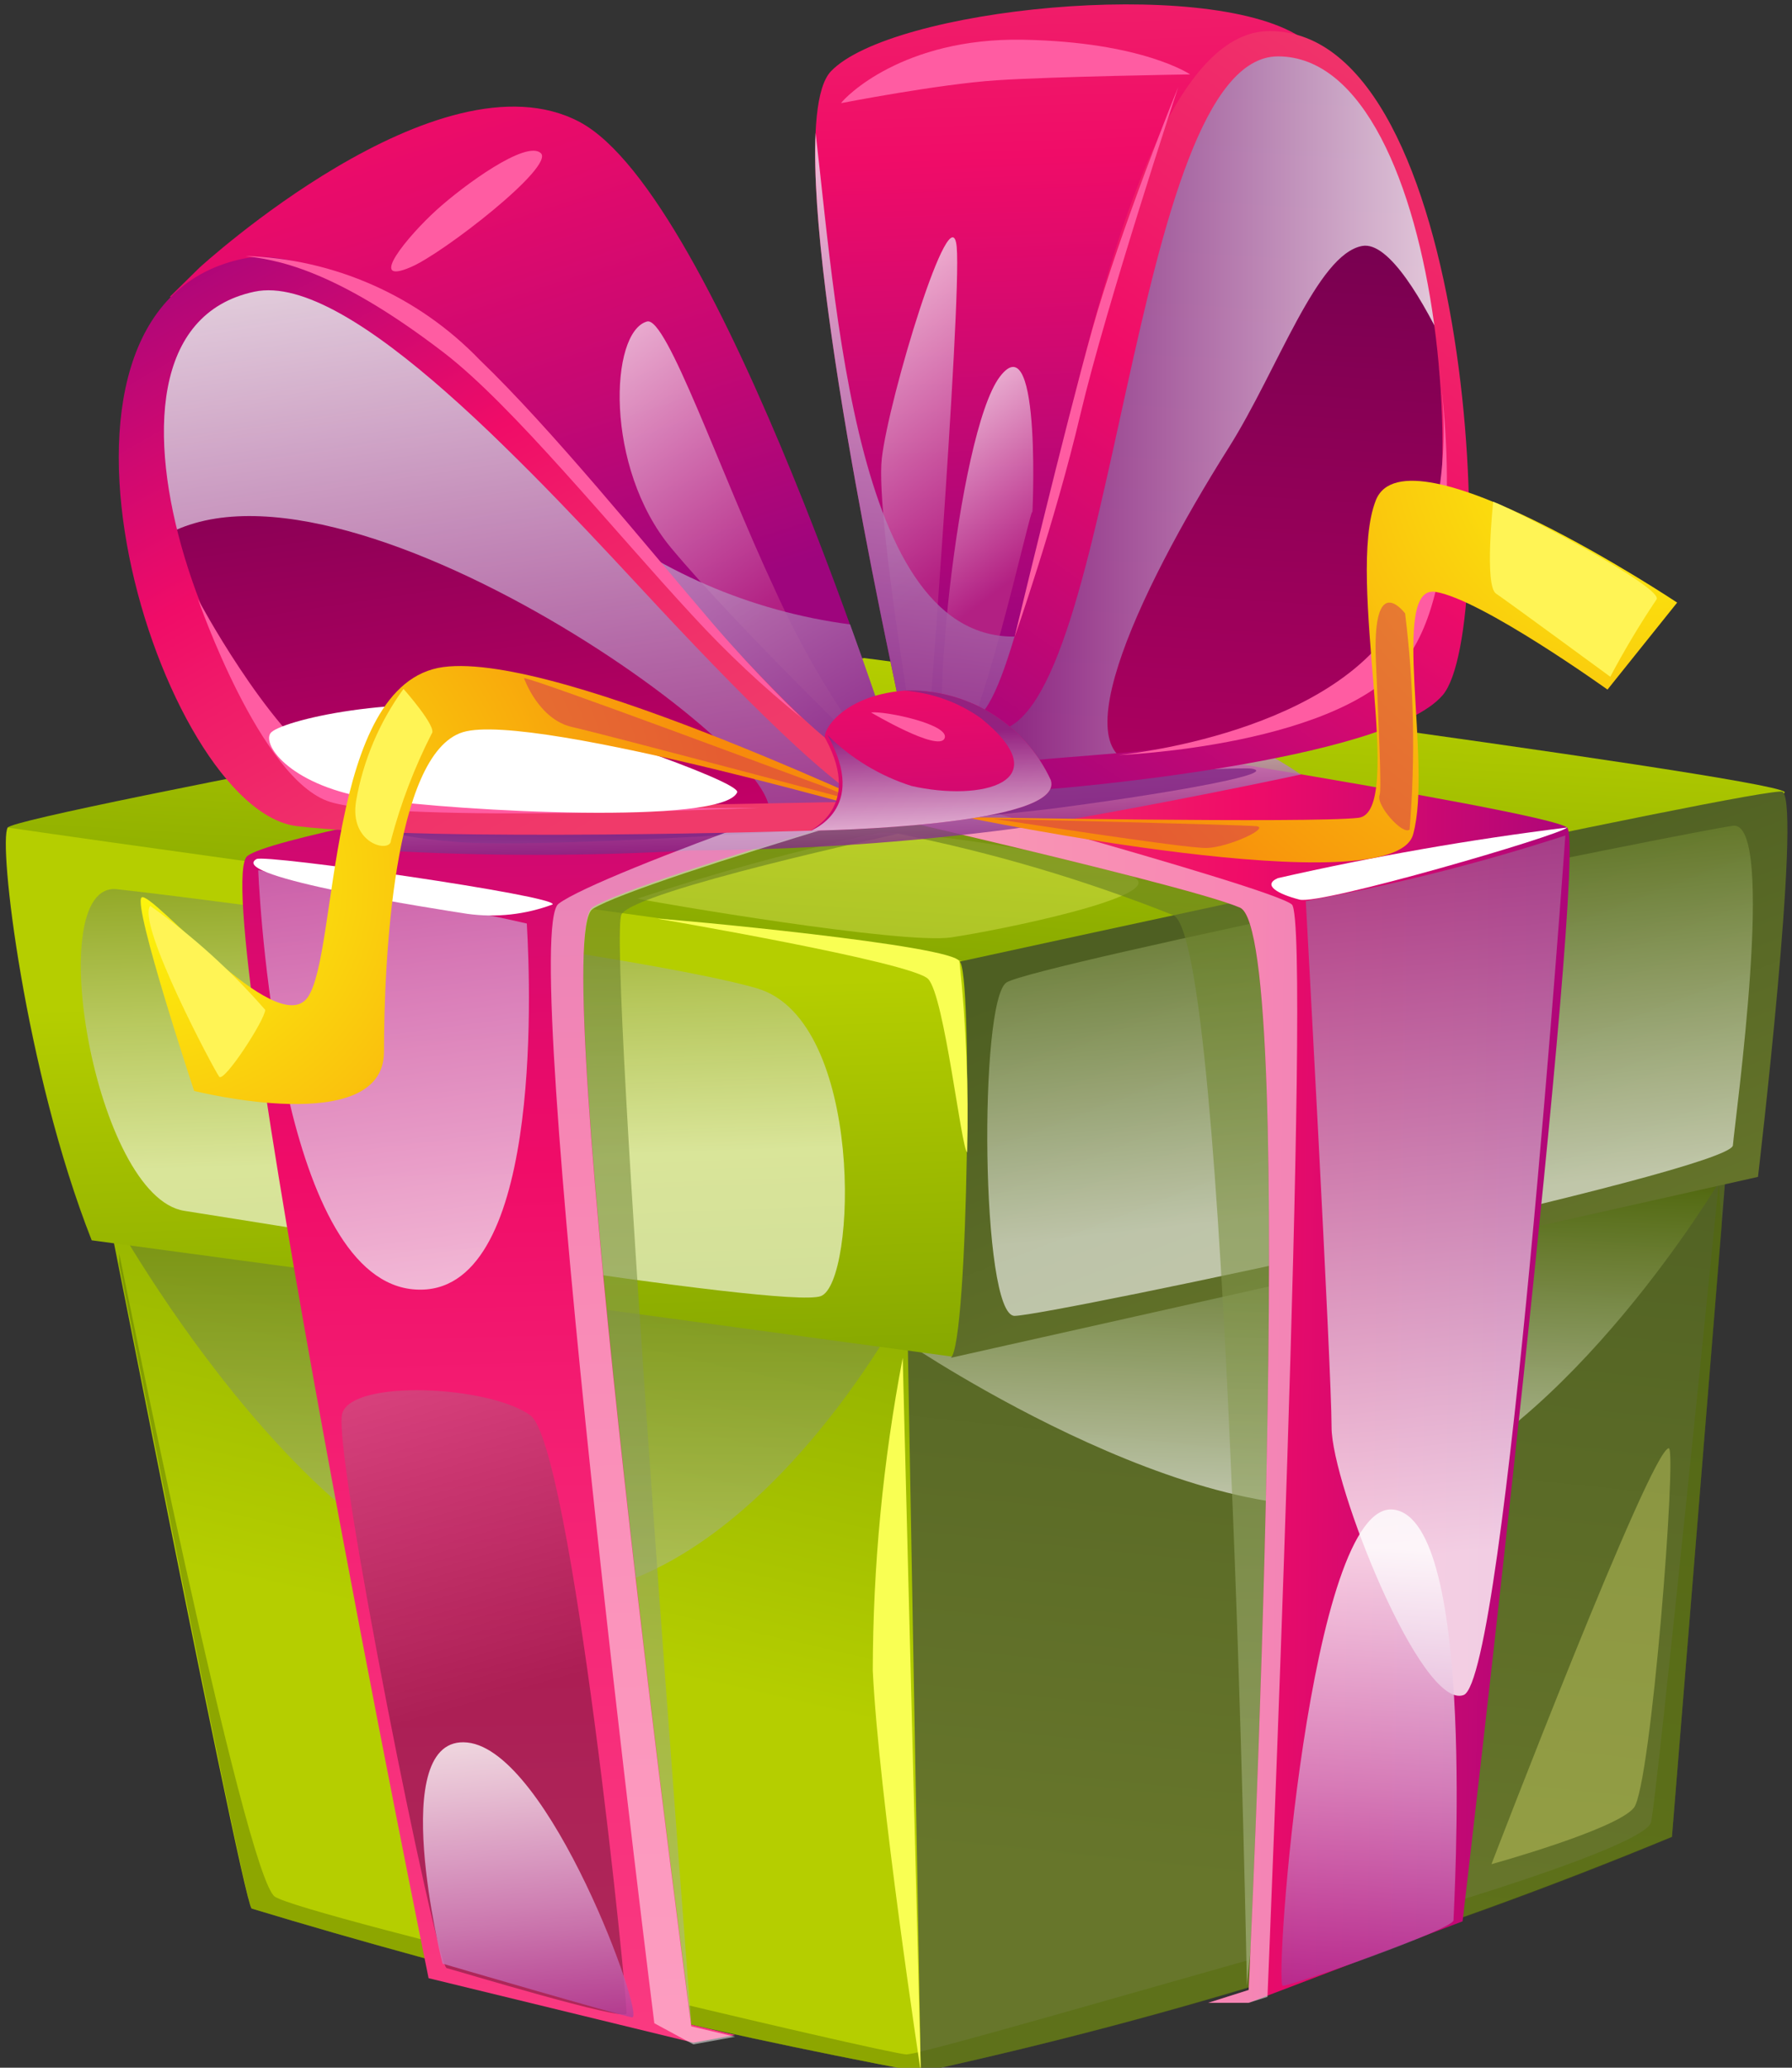
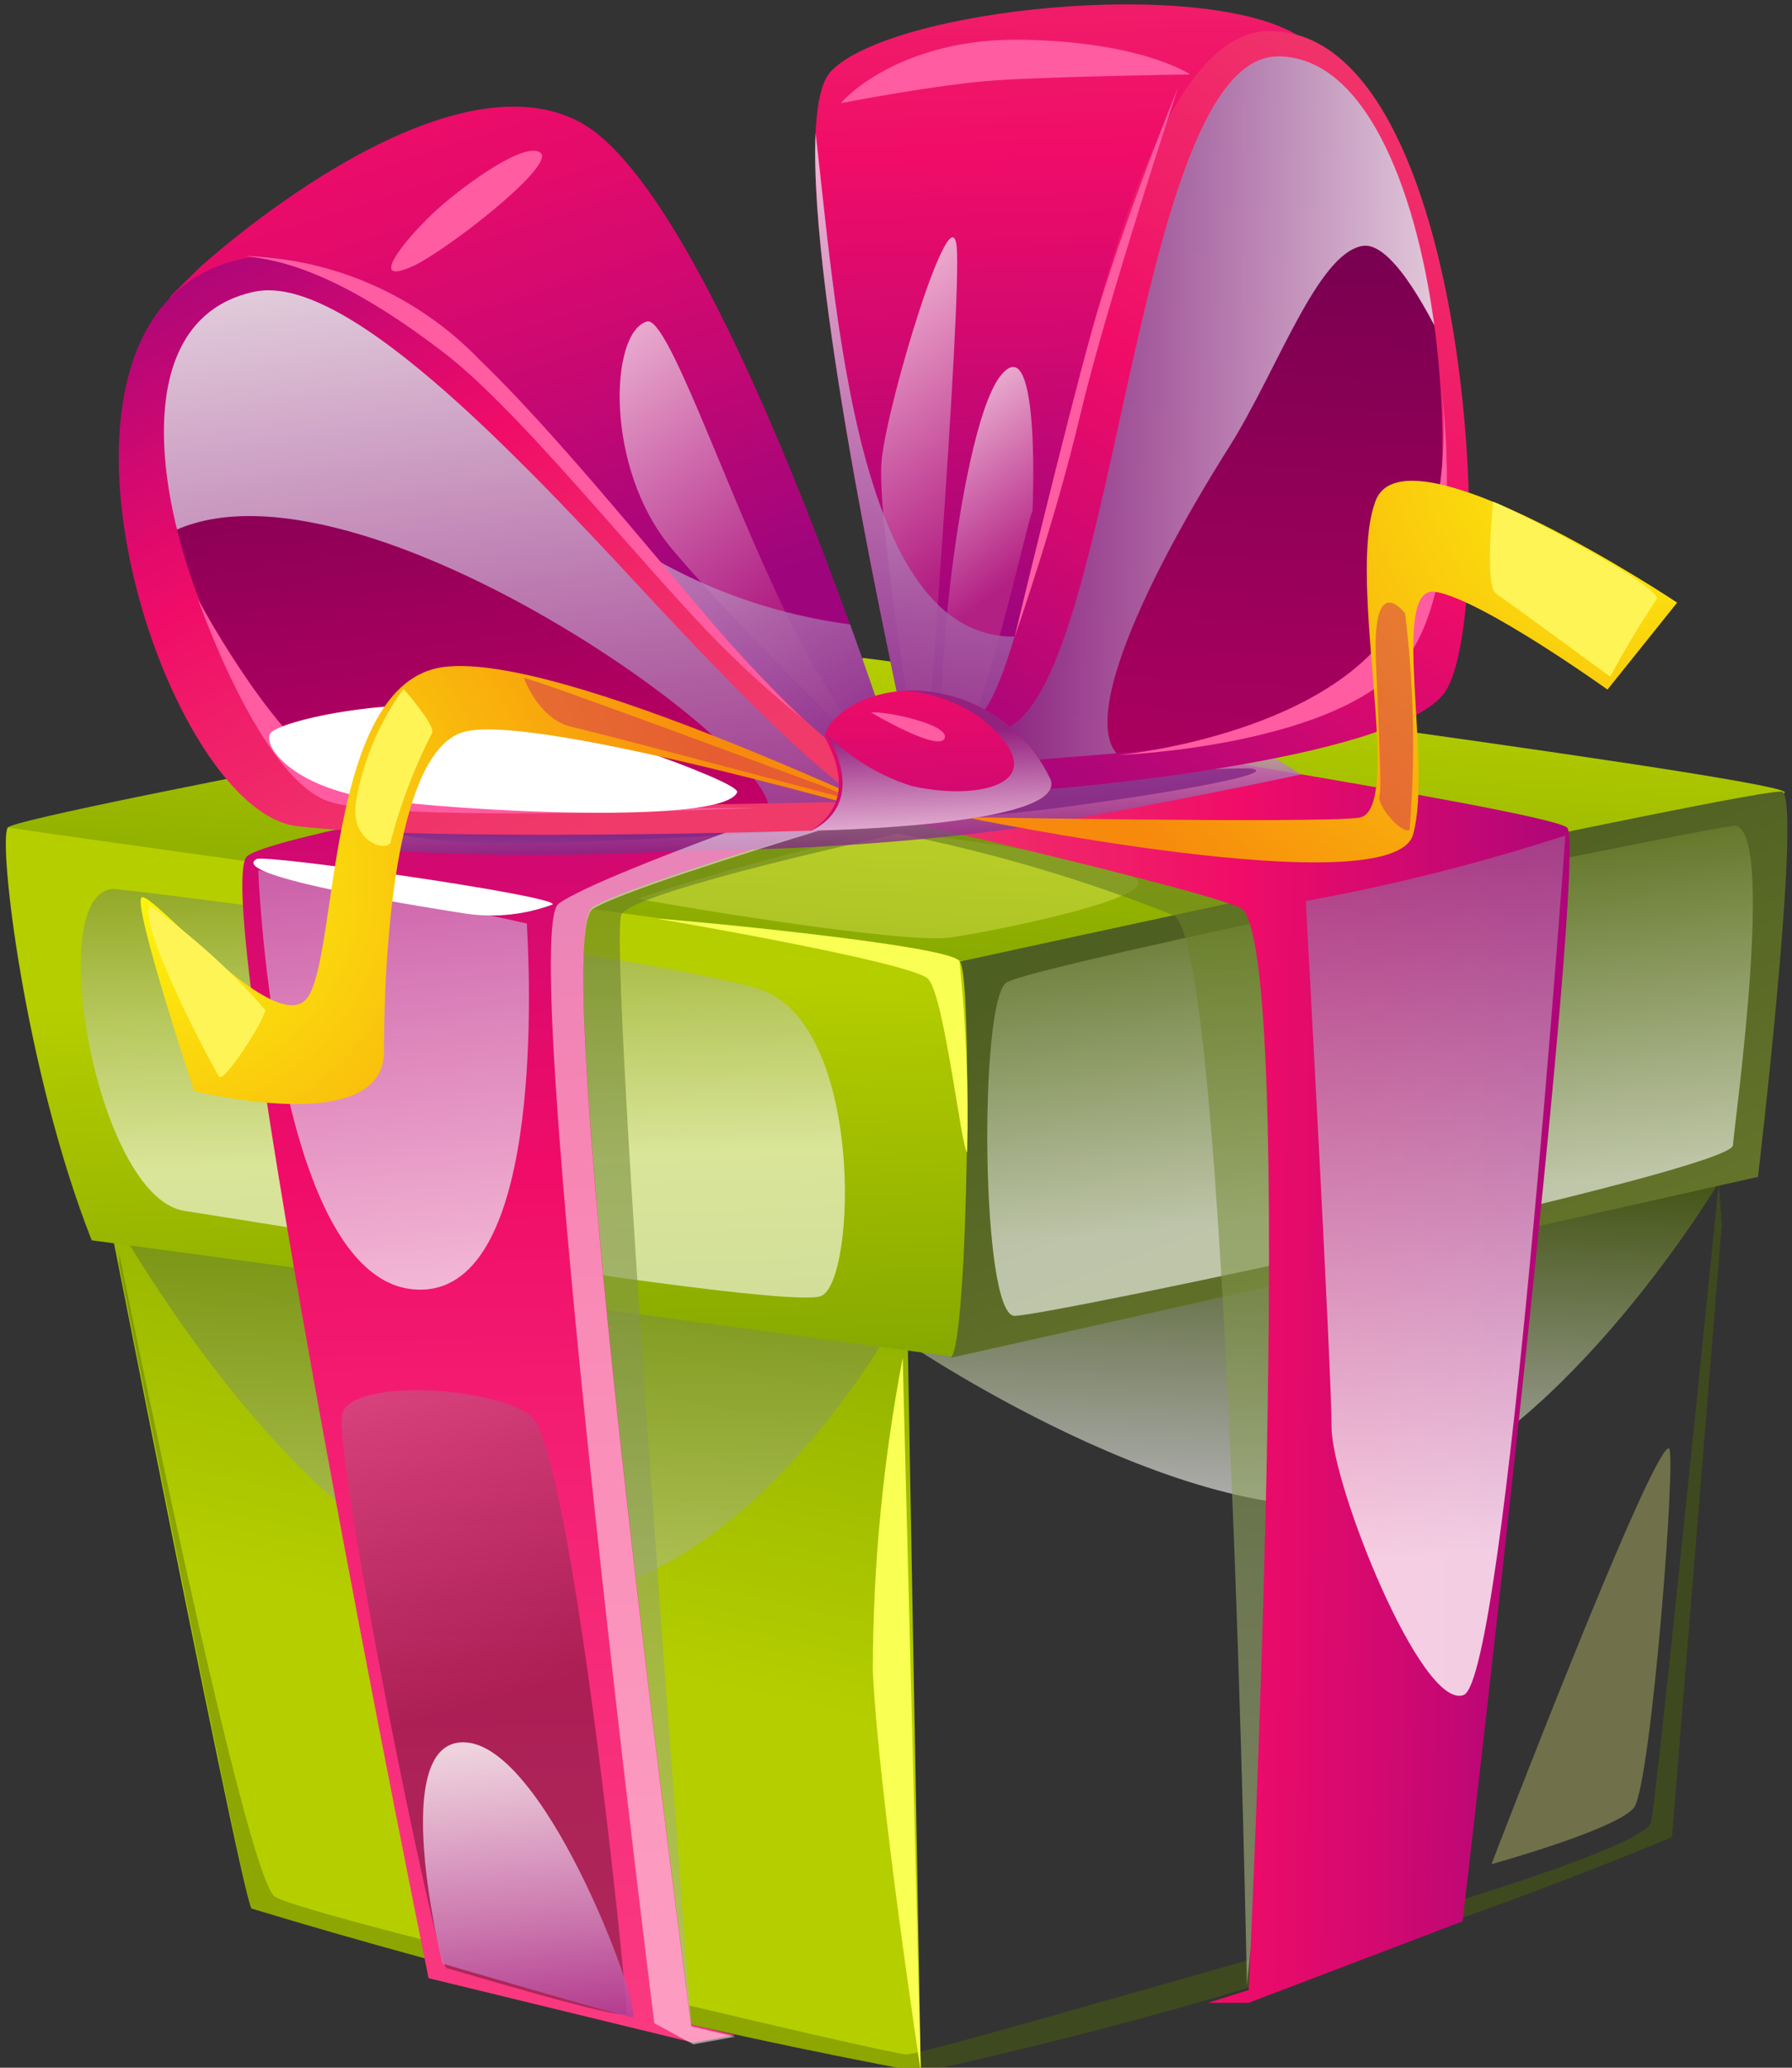
<svg xmlns="http://www.w3.org/2000/svg" width="117" height="135" viewBox="0 0 117 135" fill="none">
  <rect x="0" y="0" width="117" height="135" fill="#333333" stroke="none" />
-   <path d="M60.121 135.287C76.894 131.624 93.305 126.482 109.161 119.922L113.369 68.081L56.983 59.482L60.121 135.287Z" fill="url(#paint0_linear_5860_274)" />
  <path style="mix-blend-mode:multiply" opacity="0.6" d="M59.644 85.142L112.277 77.109C112.277 77.109 102.496 93.56 91.169 97.588C79.842 101.616 59.325 87.745 59.325 87.745L59.644 85.142Z" fill="url(#paint1_linear_5860_274)" />
  <path d="M3.849 62.876C3.849 62.876 15.768 123.973 16.427 124.606C30.786 128.954 45.372 132.52 60.121 135.287L58.757 59.12L3.849 62.876Z" fill="url(#paint2_linear_5860_274)" />
  <g style="mix-blend-mode:multiply" opacity="0.4">
    <path d="M112.413 79.983L109.161 119.945C93.312 126.518 76.899 131.652 60.121 135.287C45.37 132.531 30.783 128.965 16.427 124.606C16.063 124.244 11.332 100.462 7.784 82.54C7.784 82.088 7.784 81.839 7.784 81.839C7.784 81.839 15.995 122.57 17.951 123.837C19.907 125.104 58.029 134.133 59.189 134.133C59.496 134.094 59.8 134.034 60.099 133.952C64.375 132.933 80.751 128.114 86.688 126.552C93.33 124.81 107.409 120.533 107.796 118.972C108.183 117.41 112.231 77.109 112.231 77.109C112.231 77.109 112.277 78.173 112.413 79.983Z" fill="#4F6A00" />
  </g>
  <path style="mix-blend-mode:multiply" opacity="0.6" d="M6.965 78.716C6.965 78.716 20.067 102.906 34.123 104.196C48.18 105.485 58.757 85.731 58.757 85.731L6.965 78.716Z" fill="url(#paint3_linear_5860_274)" />
  <path d="M57.915 64.438C57.915 64.438 117.622 52.739 116.507 51.698C115.393 50.657 56.414 42.963 56.414 42.963C56.414 42.963 1.165 53.123 0.506 54.029C-0.154 54.934 57.915 64.438 57.915 64.438Z" fill="url(#paint4_linear_5860_274)" />
  <g style="mix-blend-mode:soft-light" opacity="0.3">
    <path d="M41.629 58.667C42.698 58.916 58.893 61.677 62.1 61.202C65.307 60.727 76.18 58.509 74.064 57.287C71.949 56.065 60.076 54.209 57.369 54.368C52.049 55.519 46.794 56.954 41.629 58.667Z" fill="#FFFE84" />
  </g>
  <path d="M5.987 80.979L40.356 85.618L62.078 88.559C67.241 88.152 67.673 64.438 62.646 62.695C57.574 61.903 14.585 56.088 0.506 54.029C-0.131 54.956 1.62 69.891 5.987 80.979Z" fill="url(#paint5_linear_5860_274)" />
  <path style="mix-blend-mode:multiply" opacity="0.6" d="M49.431 64.528C42.403 62.469 12.561 58.577 7.625 58.056C2.689 57.536 6.192 78.15 12.037 79.055C17.883 79.96 51.251 85.504 53.593 84.622C55.936 83.739 56.459 66.61 49.431 64.528Z" fill="url(#paint6_linear_5860_274)" />
  <path d="M62.078 88.65L114.779 76.838C114.779 76.838 117.622 52.739 116.394 51.698C115.757 51.177 62.646 62.786 62.646 62.786C63.511 63.035 63.237 87.767 62.078 88.65Z" fill="url(#paint7_linear_5860_274)" />
  <path style="mix-blend-mode:multiply" opacity="0.6" d="M65.717 64.143C63.897 65.32 64.034 85.912 66.24 85.912C68.446 85.912 113.005 76.453 113.141 74.779C113.278 73.104 116.007 53.531 113.141 53.915C110.275 54.3 67.536 62.989 65.717 64.143Z" fill="url(#paint8_linear_5860_274)" />
  <path style="mix-blend-mode:multiply" opacity="0.6" d="M58.643 54.436C58.643 54.436 41.561 58.124 40.583 59.686C39.605 61.247 45.132 132.096 45.132 132.096C45.132 132.096 27.095 64.732 32.349 59.482C37.603 54.232 57.551 50.431 57.551 50.431C57.551 50.431 88.235 55.296 88.235 59.754C88.235 64.211 81.411 129.652 81.411 129.652C81.411 129.652 80.183 61.428 76.612 59.754C70.798 57.44 64.783 55.66 58.643 54.436Z" fill="url(#paint9_linear_5860_274)" />
  <path d="M81.525 130.761H78.886L81.525 129.924C81.525 129.924 84.868 60.93 80.956 59.256C77.044 57.581 47.998 51.087 47.998 51.087L63.237 47.036C63.237 47.036 100.881 52.874 102.314 54.029C103.747 55.183 95.491 125.443 95.491 125.443L81.525 130.761Z" fill="url(#paint10_linear_5860_274)" />
  <g style="mix-blend-mode:soft-light" opacity="0.5">
-     <path d="M81.525 130.761H78.886L81.525 129.924C81.525 129.924 84.868 60.93 80.956 59.256C77.044 57.581 47.998 51.087 47.998 51.087L55.709 50.544C55.709 50.544 83.003 57.898 84.345 59.052C85.687 60.206 82.753 130.376 82.753 130.376L81.525 130.761Z" fill="white" />
-   </g>
+     </g>
  <path d="M63.237 47.036C61.281 47.036 18.838 53.825 16.154 55.884C13.47 57.943 27.982 129.154 27.982 129.154L45.269 133.363L47.998 132.865L45.132 132.187C45.132 132.187 35.624 61.179 38.695 59.233C41.766 57.287 68.264 49.752 68.264 49.752L63.237 47.036Z" fill="url(#paint11_linear_5860_274)" />
  <path style="mix-blend-mode:multiply" opacity="0.8" d="M34.396 60.297C34.669 65.003 35.329 84.69 27.14 84.192C18.497 83.694 17.019 60.274 16.86 56.834C16.86 56.699 20.658 57.83 24.707 58.577C27.965 58.982 31.199 59.556 34.396 60.297Z" fill="url(#paint12_linear_5860_274)" />
  <path style="mix-blend-mode:multiply" opacity="0.8" d="M28.028 51.562C27.709 51.562 19.18 54.775 24.889 55.522C31.608 55.91 38.344 55.91 45.064 55.522C52.154 55.496 59.234 55.02 66.263 54.096C74.997 52.716 84.937 50.566 84.937 50.566C81.409 48.155 77.324 46.676 73.064 46.267C66.035 45.588 28.028 51.562 28.028 51.562Z" fill="url(#paint13_linear_5860_274)" />
  <path style="mix-blend-mode:multiply" opacity="0.8" d="M25.139 53.825C25.139 53.825 23.956 54.504 29.915 54.979C35.875 55.454 60.986 53.825 69.311 52.716C77.635 51.607 83.458 50.453 81.707 50.182C79.955 49.91 27.573 53.078 25.139 53.825Z" fill="url(#paint14_linear_5860_274)" />
  <g style="mix-blend-mode:soft-light" opacity="0.5">
    <path d="M63.056 49.299C61.099 49.299 39.15 56.97 36.466 59.007C33.782 61.043 42.721 132.096 42.721 132.096L45.269 133.476L47.998 132.979L45.132 132.3C45.132 132.3 35.624 61.292 38.695 59.346C41.766 57.4 68.264 49.865 68.264 49.865L63.056 49.299Z" fill="white" />
  </g>
  <path d="M58.939 88.65L60.121 135.287C60.121 135.287 57.369 117.184 56.983 109.061C56.998 102.211 57.653 95.378 58.939 88.65Z" fill="#F9FF53" />
  <path d="M13.015 17.484C13.015 17.484 28.664 3.115 37.831 7.957C46.997 12.8 58.757 50.34 58.757 50.34L55.095 51.313C55.095 51.313 30.416 22.553 20.635 20.788C17.477 20.156 14.289 19.688 11.082 19.385L13.015 17.484Z" fill="url(#paint15_linear_5860_274)" />
  <path style="mix-blend-mode:multiply" opacity="0.8" d="M57.369 49.865C54.665 46.31 52.376 42.461 50.546 38.392C46.997 30.789 43.517 20.629 42.243 20.991C39.81 21.67 39.446 30.518 43.813 35.767C48.18 41.017 57.369 49.865 57.369 49.865Z" fill="url(#paint16_linear_5860_274)" />
  <path style="mix-blend-mode:multiply" opacity="0.8" d="M37.831 33.12C46.724 41.606 55.026 51.223 55.026 51.223L58.757 50.25C58.757 50.25 57.506 46.29 55.504 40.768C49.009 39.916 42.886 37.265 37.831 33.12Z" fill="url(#paint17_linear_5860_274)" />
  <path d="M57.483 53.169C57.187 53.169 24.547 54.821 20.453 52.286C16.359 49.752 3.44 27.123 10.877 20.607C18.315 14.09 25.526 21.376 28.551 24.68C31.576 27.983 57.483 53.169 57.483 53.169Z" fill="url(#paint18_linear_5860_274)" />
  <path style="mix-blend-mode:multiply" opacity="0.8" d="M57.483 53.169C57.483 53.169 54.321 53.327 49.954 53.463C53.389 50.521 21.932 27.599 10.309 35.247C8.262 29.296 7.648 23.435 10.877 20.607C18.293 14.09 25.526 21.376 28.551 24.68C31.576 27.983 57.483 53.169 57.483 53.169Z" fill="url(#paint19_linear_5860_274)" />
  <path d="M23.251 52.286C15.563 51.404 3.303 21.874 16.609 19.045C22.864 17.71 34.965 31.016 43.199 39.863C48.931 45.995 56.186 53.282 58.006 52.807L58.325 52.422L57.369 49.865C52.252 51.313 27.982 14.18 15.745 16.918C0.278 20.335 10.491 52.874 19.384 53.938C28.278 55.002 52.979 54.232 52.979 54.232L61.85 52.988L56.141 52.354C50.796 52.377 29.802 53.056 23.251 52.286Z" fill="url(#paint20_linear_5860_274)" />
  <path d="M58.802 46.403C58.802 45.995 50.341 8.749 54.253 4.654C58.165 0.558 78.614 -1.569 84.868 2.391C91.124 6.351 82.253 -0.46 78.477 9.406C74.701 19.271 67.104 45.611 67.104 45.611L62.419 49.254L58.802 46.403Z" fill="url(#paint21_linear_5860_274)" />
  <path style="mix-blend-mode:multiply" opacity="0.8" d="M60.303 51.992C60.303 51.992 57.119 33.889 57.574 29.929C58.029 25.969 62.123 12.438 62.464 16.126C62.805 19.814 60.303 51.992 60.303 51.992Z" fill="url(#paint22_linear_5860_274)" />
  <path style="mix-blend-mode:multiply" opacity="0.8" d="M62.078 49.48C60.417 49.48 62.487 28.255 65.285 24.589C68.082 20.923 67.377 34.455 67.4 33.459C67.423 32.464 63.738 49.571 62.078 49.48Z" fill="url(#paint23_linear_5860_274)" />
  <path style="mix-blend-mode:multiply" opacity="0.8" d="M53.252 8.681C52.752 19.385 58.802 46.063 58.802 46.403L62.328 49.118L67.013 45.475L68.264 41.289C56.186 44.321 54.731 21.466 53.252 8.681Z" fill="url(#paint24_linear_5860_274)" />
  <path d="M64.307 50.159C66.347 44.684 68.108 39.111 69.584 33.459C71.244 26.467 76.93 -0.777 85.187 3.047C88.69 4.654 93.193 11.329 94.581 23.118C95.536 31.536 94.308 42.714 92.647 44.638C88.894 48.983 67.059 50.951 65.489 50.951C63.92 50.951 64.307 50.159 64.307 50.159Z" fill="url(#paint25_linear_5860_274)" />
  <path style="mix-blend-mode:multiply" opacity="0.8" d="M64.307 50.159C66.347 44.684 68.108 39.111 69.584 33.459C71.244 26.467 76.93 -0.777 85.187 3.047C88.69 4.654 93.193 11.329 94.581 23.118C92.966 19.701 90.691 15.742 88.94 16.058C85.983 16.601 83.436 24.114 80.251 29.183C74.178 38.8 68.674 50.634 75.361 49.888C70.38 50.612 66.263 50.951 65.489 50.951C63.92 51.019 64.307 50.159 64.307 50.159Z" fill="url(#paint26_linear_5860_274)" />
  <path d="M82.89 2.029C71.289 2.029 67.923 47.285 63.237 47.036L65.08 48.711C65.08 48.19 65.08 47.715 65.08 47.715C72.882 46.742 73.769 3.703 83.436 3.681C94.603 3.681 96.924 37.057 91.055 43.257C85.187 49.458 70.584 49.028 66.376 49.797C67.027 50.434 67.735 51.009 68.492 51.517C68.787 51.517 90.464 49.752 94.194 45.385C97.924 41.017 96.264 2.029 82.89 2.029Z" fill="url(#paint27_linear_5860_274)" />
  <path style="mix-blend-mode:multiply" opacity="0.8" d="M85.255 58.826C90.994 57.781 96.655 56.352 102.201 54.549C102.201 54.549 98.311 109.649 95.559 110.667C92.807 111.685 86.938 96.932 86.938 93.175C86.938 89.419 85.255 58.826 85.255 58.826Z" fill="url(#paint28_linear_5860_274)" />
  <path d="M42.926 59.98C43.608 59.98 62.464 61.722 62.646 62.786C63.084 66.919 63.251 71.076 63.147 75.231C62.76 75.028 61.668 65.026 60.599 63.917C59.53 62.808 42.926 59.98 42.926 59.98Z" fill="#F9FF53" />
  <path style="mix-blend-mode:screen" opacity="0.3" d="M22.341 92.293C21.682 94.556 28.46 128.317 29.165 128.498C29.87 128.679 40.765 131.983 40.901 131.463C41.038 130.942 37.308 94.352 34.624 92.406C31.94 90.46 22.978 90.03 22.341 92.293Z" fill="url(#paint29_linear_5860_274)" />
  <path style="mix-blend-mode:multiply" opacity="0.8" d="M28.892 128.204C28.892 128.204 25.139 113.224 30.507 113.767C35.875 114.31 42.198 131.87 41.265 131.711C40.333 131.553 28.892 128.204 28.892 128.204Z" fill="url(#paint30_linear_5860_274)" />
  <g style="mix-blend-mode:soft-light">
    <path d="M16.746 56.088C17.269 55.748 36.512 58.509 36.079 59.052C34.302 59.715 32.386 59.925 30.507 59.663C28.755 59.391 14.721 57.242 16.746 56.088Z" fill="white" />
  </g>
  <g style="mix-blend-mode:soft-light">
-     <path d="M83.436 57.332C89.668 55.915 95.969 54.812 102.314 54.029C101.905 54.526 86.256 59.097 84.846 58.735C83.436 58.373 82.389 57.785 83.436 57.332Z" fill="white" />
-   </g>
+     </g>
  <path d="M16.018 16.715C21.818 16.891 27.316 19.329 31.326 23.503C36.034 28.029 41.971 35.383 46.565 40.746C49.454 44.117 52.365 46.901 52.365 46.901C49.838 44.86 47.466 42.637 45.269 40.248C39.923 34.478 33.509 26.512 28.983 23.028C21.613 17.371 17.838 16.963 16.018 16.715Z" fill="#FF5CA2" />
  <path d="M12.925 39.117C12.925 39.117 16.996 50.928 21.545 52.354C26.094 53.78 49.568 52.739 49.568 52.739C49.568 52.739 25.526 53.123 21.431 50.272C17.337 47.421 12.925 39.117 12.925 39.117Z" fill="#FF5CA2" />
  <path d="M54.913 6.735C55.163 6.351 58.939 2.459 66.763 2.594C74.588 2.73 77.704 4.857 77.704 4.857C77.704 4.857 68.833 4.993 65.057 5.242C61.281 5.491 54.913 6.735 54.913 6.735Z" fill="#FF5CA2" />
  <path d="M66.24 41.606C66.24 41.606 69.493 28.029 71.312 21.512C73.132 14.995 76.93 5.672 76.93 5.672C76.93 5.672 72.222 19.928 70.539 27.056C68.856 34.184 66.24 41.606 66.24 41.606Z" fill="#FF5CA2" />
  <path d="M26.822 17.439C28.915 16.556 36.261 10.854 35.306 9.994C34.351 9.134 30.302 12.076 28.483 13.727C26.663 15.379 23.888 18.706 26.822 17.439Z" fill="#FF5CA2" />
  <g style="mix-blend-mode:soft-light">
    <path d="M33.464 46.403C25.958 45.181 18.201 47.082 17.656 47.874C17.11 48.666 19.043 51.381 24.479 52.173C29.915 52.965 47.225 53.893 48.135 51.721C48.271 50.974 36.148 46.855 33.464 46.403Z" fill="white" />
  </g>
-   <path style="mix-blend-mode:multiply" opacity="0.8" d="M83.754 129.652C84.345 129.652 94.899 125.964 94.899 125.376C94.899 124.787 96.469 99.24 90.987 98.561C85.505 97.882 83.162 129.652 83.754 129.652Z" fill="url(#paint31_linear_5860_274)" />
  <g style="mix-blend-mode:soft-light" opacity="0.3">
    <path d="M108.956 94.556C109.502 94.556 107.796 116.596 106.681 118.021C105.567 119.447 97.379 121.71 97.379 121.71C97.379 121.71 107.796 94.556 108.956 94.556Z" fill="#FFFE84" />
  </g>
  <path d="M93.898 23.661C93.898 23.661 96.059 36.922 91.965 42.828C87.871 48.733 73.018 49.299 73.018 49.299C73.018 49.299 87.666 47.941 91.647 39.705C94.001 34.704 94.786 29.113 93.898 23.661Z" fill="#FF5CA2" />
  <path d="M63.01 53.35C63.01 53.35 90.964 59.165 92.261 54.481C93.557 49.797 90.714 38.166 93.716 38.641C96.719 39.117 104.953 45.023 104.953 45.023L109.502 39.343C109.502 39.343 91.829 27.576 89.827 32.667C87.825 37.759 91.829 53.033 88.69 53.395C85.551 53.757 63.01 53.35 63.01 53.35Z" fill="url(#paint32_radial_5860_274)" />
  <path d="M60.167 53.825C59.644 53.825 36.625 42.511 28.937 43.552C21.249 44.593 22.114 62.265 20.089 65.116C18.065 67.968 9.808 58.034 9.24 58.599C8.671 59.165 12.674 71.226 12.674 71.226C12.674 71.226 25.071 74.349 25.071 68.669C25.071 62.989 25.639 49.231 30.211 47.806C34.783 46.38 60.167 53.825 60.167 53.825Z" fill="url(#paint33_radial_5860_274)" />
  <g style="mix-blend-mode:multiply" opacity="0.5">
    <path d="M89.827 43.008C90.009 47.24 90.214 51.607 90.077 51.901C89.804 52.535 91.578 54.549 92.033 54.164C92.42 49.46 92.321 44.728 91.738 40.044C91.192 39.365 89.645 37.985 89.827 43.008Z" fill="#D42F55" />
  </g>
  <g style="mix-blend-mode:multiply" opacity="0.5">
-     <path d="M64.853 53.463C65.08 53.463 77.362 55.409 78.795 55.364C80.228 55.318 83.003 54.029 82.003 53.938C81.002 53.848 64.853 53.463 64.853 53.463Z" fill="#D42F55" />
-   </g>
+     </g>
  <g style="mix-blend-mode:multiply" opacity="0.5">
    <path d="M34.214 44.276C34.851 44.276 52.957 51.064 53.821 51.358L56.596 52.49C56.596 52.49 39.559 47.964 37.353 47.466C35.147 46.968 34.214 44.276 34.214 44.276Z" fill="#D42F55" />
  </g>
  <path d="M97.492 32.758C99.016 33.324 108.865 38.483 108.137 39.162C107.05 40.784 106.048 42.461 105.135 44.185C105.135 44.185 98.448 39.275 97.674 38.754C96.901 38.234 97.492 32.758 97.492 32.758Z" fill="#FFF455" />
  <path d="M26.344 44.977C24.77 47.149 23.712 49.648 23.251 52.286C22.773 55.137 25.526 55.726 25.526 54.866C26.162 52.455 27.054 50.119 28.187 47.896C28.573 47.489 26.344 44.977 26.344 44.977Z" fill="#FFF455" />
  <path d="M9.808 59.143C12.574 61.099 15.094 63.378 17.314 65.931C17.314 66.565 14.63 70.706 14.312 70.298C13.994 69.891 8.899 60.297 9.808 59.143Z" fill="#FFF455" />
  <path d="M52.979 54.232C53.48 54.232 69.584 53.938 68.606 50.928C67.769 49.122 66.413 47.602 64.709 46.563C63.004 45.524 61.027 45.011 59.03 45.09C54.867 45.43 53.548 47.919 53.912 48.258C56.391 52.874 52.684 54.232 52.979 54.232Z" fill="url(#paint34_linear_5860_274)" />
  <path style="mix-blend-mode:multiply" opacity="0.8" d="M52.979 54.232C53.48 54.232 69.584 53.938 68.605 50.928C67.769 49.122 66.413 47.602 64.709 46.563C63.004 45.524 61.027 45.011 59.03 45.09C60.841 45.222 62.58 45.849 64.056 46.901C69.22 51.087 64.056 52.354 59.507 51.313C57.44 50.654 55.561 49.514 54.026 47.987C56.801 52.92 52.82 54.232 52.979 54.232Z" fill="url(#paint35_linear_5860_274)" />
  <path d="M56.869 46.516C57.779 46.403 62.078 47.308 61.668 48.213C61.259 49.118 56.869 46.516 56.869 46.516Z" fill="#FF5CA2" />
  <defs>
    <linearGradient id="paint0_linear_5860_274" x1="85.505" y1="66.451" x2="79.629" y2="123.209" gradientUnits="userSpaceOnUse">
      <stop stop-color="#4E5F22" />
      <stop offset="1" stop-color="#67762B" />
    </linearGradient>
    <linearGradient id="paint1_linear_5860_274" x1="85.96" y1="76.136" x2="85.127" y2="98.29" gradientUnits="userSpaceOnUse">
      <stop stop-color="#4F6A00" />
      <stop offset="1" stop-color="white" />
    </linearGradient>
    <linearGradient id="paint2_linear_5860_274" x1="38.49" y1="70.728" x2="30.36" y2="106.522" gradientUnits="userSpaceOnUse">
      <stop stop-color="#84A600" />
      <stop offset="1" stop-color="#B5CE00" />
    </linearGradient>
    <linearGradient id="paint3_linear_5860_274" x1="32.895" y1="73.76" x2="32.602" y2="128.023" gradientUnits="userSpaceOnUse">
      <stop stop-color="#4F6A00" />
      <stop offset="1" stop-color="white" />
    </linearGradient>
    <linearGradient id="paint4_linear_5860_274" x1="57.733" y1="64.573" x2="59.084" y2="42.804" gradientUnits="userSpaceOnUse">
      <stop stop-color="#84A600" />
      <stop offset="1" stop-color="#B5CE00" />
    </linearGradient>
    <linearGradient id="paint5_linear_5860_274" x1="34.26" y1="91.003" x2="33.292" y2="64.754" gradientUnits="userSpaceOnUse">
      <stop stop-color="#84A600" />
      <stop offset="1" stop-color="#B5CE00" />
    </linearGradient>
    <linearGradient id="paint6_linear_5860_274" x1="29.597" y1="50.838" x2="30.385" y2="75.729" gradientUnits="userSpaceOnUse">
      <stop stop-color="#4F6A00" />
      <stop offset="1" stop-color="white" />
    </linearGradient>
    <linearGradient id="paint7_linear_5860_274" x1="84.323" y1="57.604" x2="96.09" y2="87.967" gradientUnits="userSpaceOnUse">
      <stop stop-color="#4E5F22" />
      <stop offset="1" stop-color="#67762B" />
    </linearGradient>
    <linearGradient id="paint8_linear_5860_274" x1="87.643" y1="51.517" x2="90.615" y2="78.606" gradientUnits="userSpaceOnUse">
      <stop stop-color="#4F6A00" />
      <stop offset="1" stop-color="white" />
    </linearGradient>
    <linearGradient id="paint9_linear_5860_274" x1="59.985" y1="34.093" x2="59.039" y2="208.874" gradientUnits="userSpaceOnUse">
      <stop stop-color="#4F6A00" />
      <stop offset="1" stop-color="white" />
    </linearGradient>
    <linearGradient id="paint10_linear_5860_274" x1="50.978" y1="88.559" x2="106.863" y2="89.337" gradientUnits="userSpaceOnUse">
      <stop offset="0.01" stop-color="#F03A6A" />
      <stop offset="0.16" stop-color="#F0326A" />
      <stop offset="0.39" stop-color="#F01C69" />
      <stop offset="0.53" stop-color="#F00C68" />
      <stop offset="0.71" stop-color="#D20970" />
      <stop offset="1" stop-color="#9E057D" />
    </linearGradient>
    <linearGradient id="paint11_linear_5860_274" x1="43.927" y1="134.449" x2="41.405" y2="24.023" gradientUnits="userSpaceOnUse">
      <stop stop-color="#FA3A81" />
      <stop offset="0.15" stop-color="#F8327D" />
      <stop offset="0.39" stop-color="#F31C71" />
      <stop offset="0.53" stop-color="#F00C68" />
      <stop offset="0.71" stop-color="#D20970" />
      <stop offset="1" stop-color="#9E057D" />
    </linearGradient>
    <linearGradient id="paint12_linear_5860_274" x1="30.12" y1="93.492" x2="21.542" y2="28.334" gradientUnits="userSpaceOnUse">
      <stop stop-color="white" />
      <stop offset="0.14" stop-color="#F3E1F0" />
      <stop offset="0.46" stop-color="#D695C8" />
      <stop offset="0.91" stop-color="#A71D8A" />
      <stop offset="1" stop-color="#9E057D" />
    </linearGradient>
    <linearGradient id="paint13_linear_5860_274" x1="54.003" y1="55.499" x2="53.733" y2="44.185" gradientUnits="userSpaceOnUse">
      <stop stop-color="#812785" />
      <stop offset="1" stop-color="white" />
    </linearGradient>
    <linearGradient id="paint14_linear_5860_274" x1="53.457" y1="54.956" x2="53.209" y2="65.592" gradientUnits="userSpaceOnUse">
      <stop stop-color="#812785" />
      <stop offset="1" stop-color="white" />
    </linearGradient>
    <linearGradient id="paint15_linear_5860_274" x1="13.698" y1="-30.42" x2="36.93" y2="41.766" gradientUnits="userSpaceOnUse">
      <stop offset="0.01" stop-color="#F03A6A" />
      <stop offset="0.15" stop-color="#F0326A" />
      <stop offset="0.38" stop-color="#F01C69" />
      <stop offset="0.51" stop-color="#F00C68" />
      <stop offset="0.61" stop-color="#E40B6B" />
      <stop offset="0.8" stop-color="#C60873" />
      <stop offset="1" stop-color="#9E057D" />
    </linearGradient>
    <linearGradient id="paint16_linear_5860_274" x1="51.296" y1="38.981" x2="35.929" y2="18.968" gradientUnits="userSpaceOnUse">
      <stop stop-color="#B62785" />
      <stop offset="1" stop-color="white" />
    </linearGradient>
    <linearGradient id="paint17_linear_5860_274" x1="56.596" y1="53.236" x2="35.128" y2="17.702" gradientUnits="userSpaceOnUse">
      <stop stop-color="#812785" />
      <stop offset="1" stop-color="white" />
    </linearGradient>
    <linearGradient id="paint18_linear_5860_274" x1="36.489" y1="63.306" x2="29.531" y2="16.84" gradientUnits="userSpaceOnUse">
      <stop stop-color="#D6006C" />
      <stop offset="1" stop-color="#6B004C" />
    </linearGradient>
    <linearGradient id="paint19_linear_5860_274" x1="36.489" y1="63.306" x2="29.531" y2="16.84" gradientUnits="userSpaceOnUse">
      <stop stop-color="#812785" />
      <stop offset="1" stop-color="white" />
    </linearGradient>
    <linearGradient id="paint20_linear_5860_274" x1="39.423" y1="54.187" x2="14.981" y2="11.107" gradientUnits="userSpaceOnUse">
      <stop offset="0.01" stop-color="#F03A6A" />
      <stop offset="0.16" stop-color="#F0326A" />
      <stop offset="0.39" stop-color="#F01C69" />
      <stop offset="0.53" stop-color="#F00C68" />
      <stop offset="0.71" stop-color="#D20970" />
      <stop offset="1" stop-color="#9E057D" />
    </linearGradient>
    <linearGradient id="paint21_linear_5860_274" x1="68.992" y1="-25.261" x2="71.311" y2="41.222" gradientUnits="userSpaceOnUse">
      <stop offset="0.01" stop-color="#F03A6A" />
      <stop offset="0.16" stop-color="#F0326A" />
      <stop offset="0.39" stop-color="#F01C69" />
      <stop offset="0.53" stop-color="#F00C68" />
      <stop offset="0.71" stop-color="#D20970" />
      <stop offset="1" stop-color="#9E057D" />
    </linearGradient>
    <linearGradient id="paint22_linear_5860_274" x1="63.283" y1="36.333" x2="50.018" y2="19.024" gradientUnits="userSpaceOnUse">
      <stop stop-color="#B62785" />
      <stop offset="1" stop-color="white" />
    </linearGradient>
    <linearGradient id="paint23_linear_5860_274" x1="65.467" y1="38.302" x2="56.857" y2="27.081" gradientUnits="userSpaceOnUse">
      <stop stop-color="#B62785" />
      <stop offset="1" stop-color="white" />
    </linearGradient>
    <linearGradient id="paint24_linear_5860_274" x1="57.233" y1="53.304" x2="63.222" y2="4.646" gradientUnits="userSpaceOnUse">
      <stop stop-color="#812785" />
      <stop offset="1" stop-color="white" />
    </linearGradient>
    <linearGradient id="paint25_linear_5860_274" x1="77.203" y1="78.739" x2="81.773" y2="6.212" gradientUnits="userSpaceOnUse">
      <stop stop-color="#D6006C" />
      <stop offset="1" stop-color="#6B004C" />
    </linearGradient>
    <linearGradient id="paint26_linear_5860_274" x1="64.284" y1="26.875" x2="94.581" y2="26.875" gradientUnits="userSpaceOnUse">
      <stop stop-color="#812785" />
      <stop offset="1" stop-color="white" />
    </linearGradient>
    <linearGradient id="paint27_linear_5860_274" x1="102.087" y1="2.006" x2="66.197" y2="54.473" gradientUnits="userSpaceOnUse">
      <stop offset="0.01" stop-color="#F03A6A" />
      <stop offset="0.16" stop-color="#F0326A" />
      <stop offset="0.39" stop-color="#F01C69" />
      <stop offset="0.53" stop-color="#F00C68" />
      <stop offset="0.71" stop-color="#D20970" />
      <stop offset="1" stop-color="#9E057D" />
    </linearGradient>
    <linearGradient id="paint28_linear_5860_274" x1="91.919" y1="46.312" x2="97.143" y2="101.236" gradientUnits="userSpaceOnUse">
      <stop stop-color="#912774" />
      <stop offset="1" stop-color="white" />
    </linearGradient>
    <linearGradient id="paint29_linear_5860_274" x1="32.258" y1="110.961" x2="22.323" y2="76.064" gradientUnits="userSpaceOnUse">
      <stop />
      <stop offset="1" stop-color="white" />
    </linearGradient>
    <linearGradient id="paint30_linear_5860_274" x1="33.282" y1="113.835" x2="35.601" y2="137.348" gradientUnits="userSpaceOnUse">
      <stop stop-color="white" />
      <stop offset="0.14" stop-color="#F3E1F0" />
      <stop offset="0.46" stop-color="#D695C8" />
      <stop offset="0.91" stop-color="#A71D8A" />
      <stop offset="1" stop-color="#9E057D" />
    </linearGradient>
    <linearGradient id="paint31_linear_5860_274" x1="90.919" y1="101.095" x2="88.713" y2="135.696" gradientUnits="userSpaceOnUse">
      <stop stop-color="white" />
      <stop offset="0.14" stop-color="#F3E1F0" />
      <stop offset="0.46" stop-color="#D695C8" />
      <stop offset="0.91" stop-color="#A71D8A" />
      <stop offset="1" stop-color="#9E057D" />
    </linearGradient>
    <radialGradient id="paint32_radial_5860_274" cx="0" cy="0" r="1" gradientUnits="userSpaceOnUse" gradientTransform="translate(107.386 28.73) scale(41.465 41.251)">
      <stop stop-color="#FCF80D" />
      <stop offset="1" stop-color="#F78A0C" />
    </radialGradient>
    <radialGradient id="paint33_radial_5860_274" cx="0" cy="0" r="1" gradientUnits="userSpaceOnUse" gradientTransform="translate(9.99 57.627) scale(38.281 38.083)">
      <stop stop-color="#FCF80D" />
      <stop offset="1" stop-color="#F78A0C" />
    </radialGradient>
    <linearGradient id="paint34_linear_5860_274" x1="58.939" y1="19.498" x2="61.505" y2="65.503" gradientUnits="userSpaceOnUse">
      <stop stop-color="#F03A07" />
      <stop offset="0.09" stop-color="#F0360F" />
      <stop offset="0.23" stop-color="#F02C25" />
      <stop offset="0.4" stop-color="#F01B49" />
      <stop offset="0.53" stop-color="#F00C68" />
      <stop offset="0.71" stop-color="#D20970" />
      <stop offset="1" stop-color="#9E057D" />
    </linearGradient>
    <linearGradient id="paint35_linear_5860_274" x1="60.622" y1="47.851" x2="60.937" y2="55.635" gradientUnits="userSpaceOnUse">
      <stop stop-color="#812785" />
      <stop offset="1" stop-color="white" />
    </linearGradient>
  </defs>
</svg>